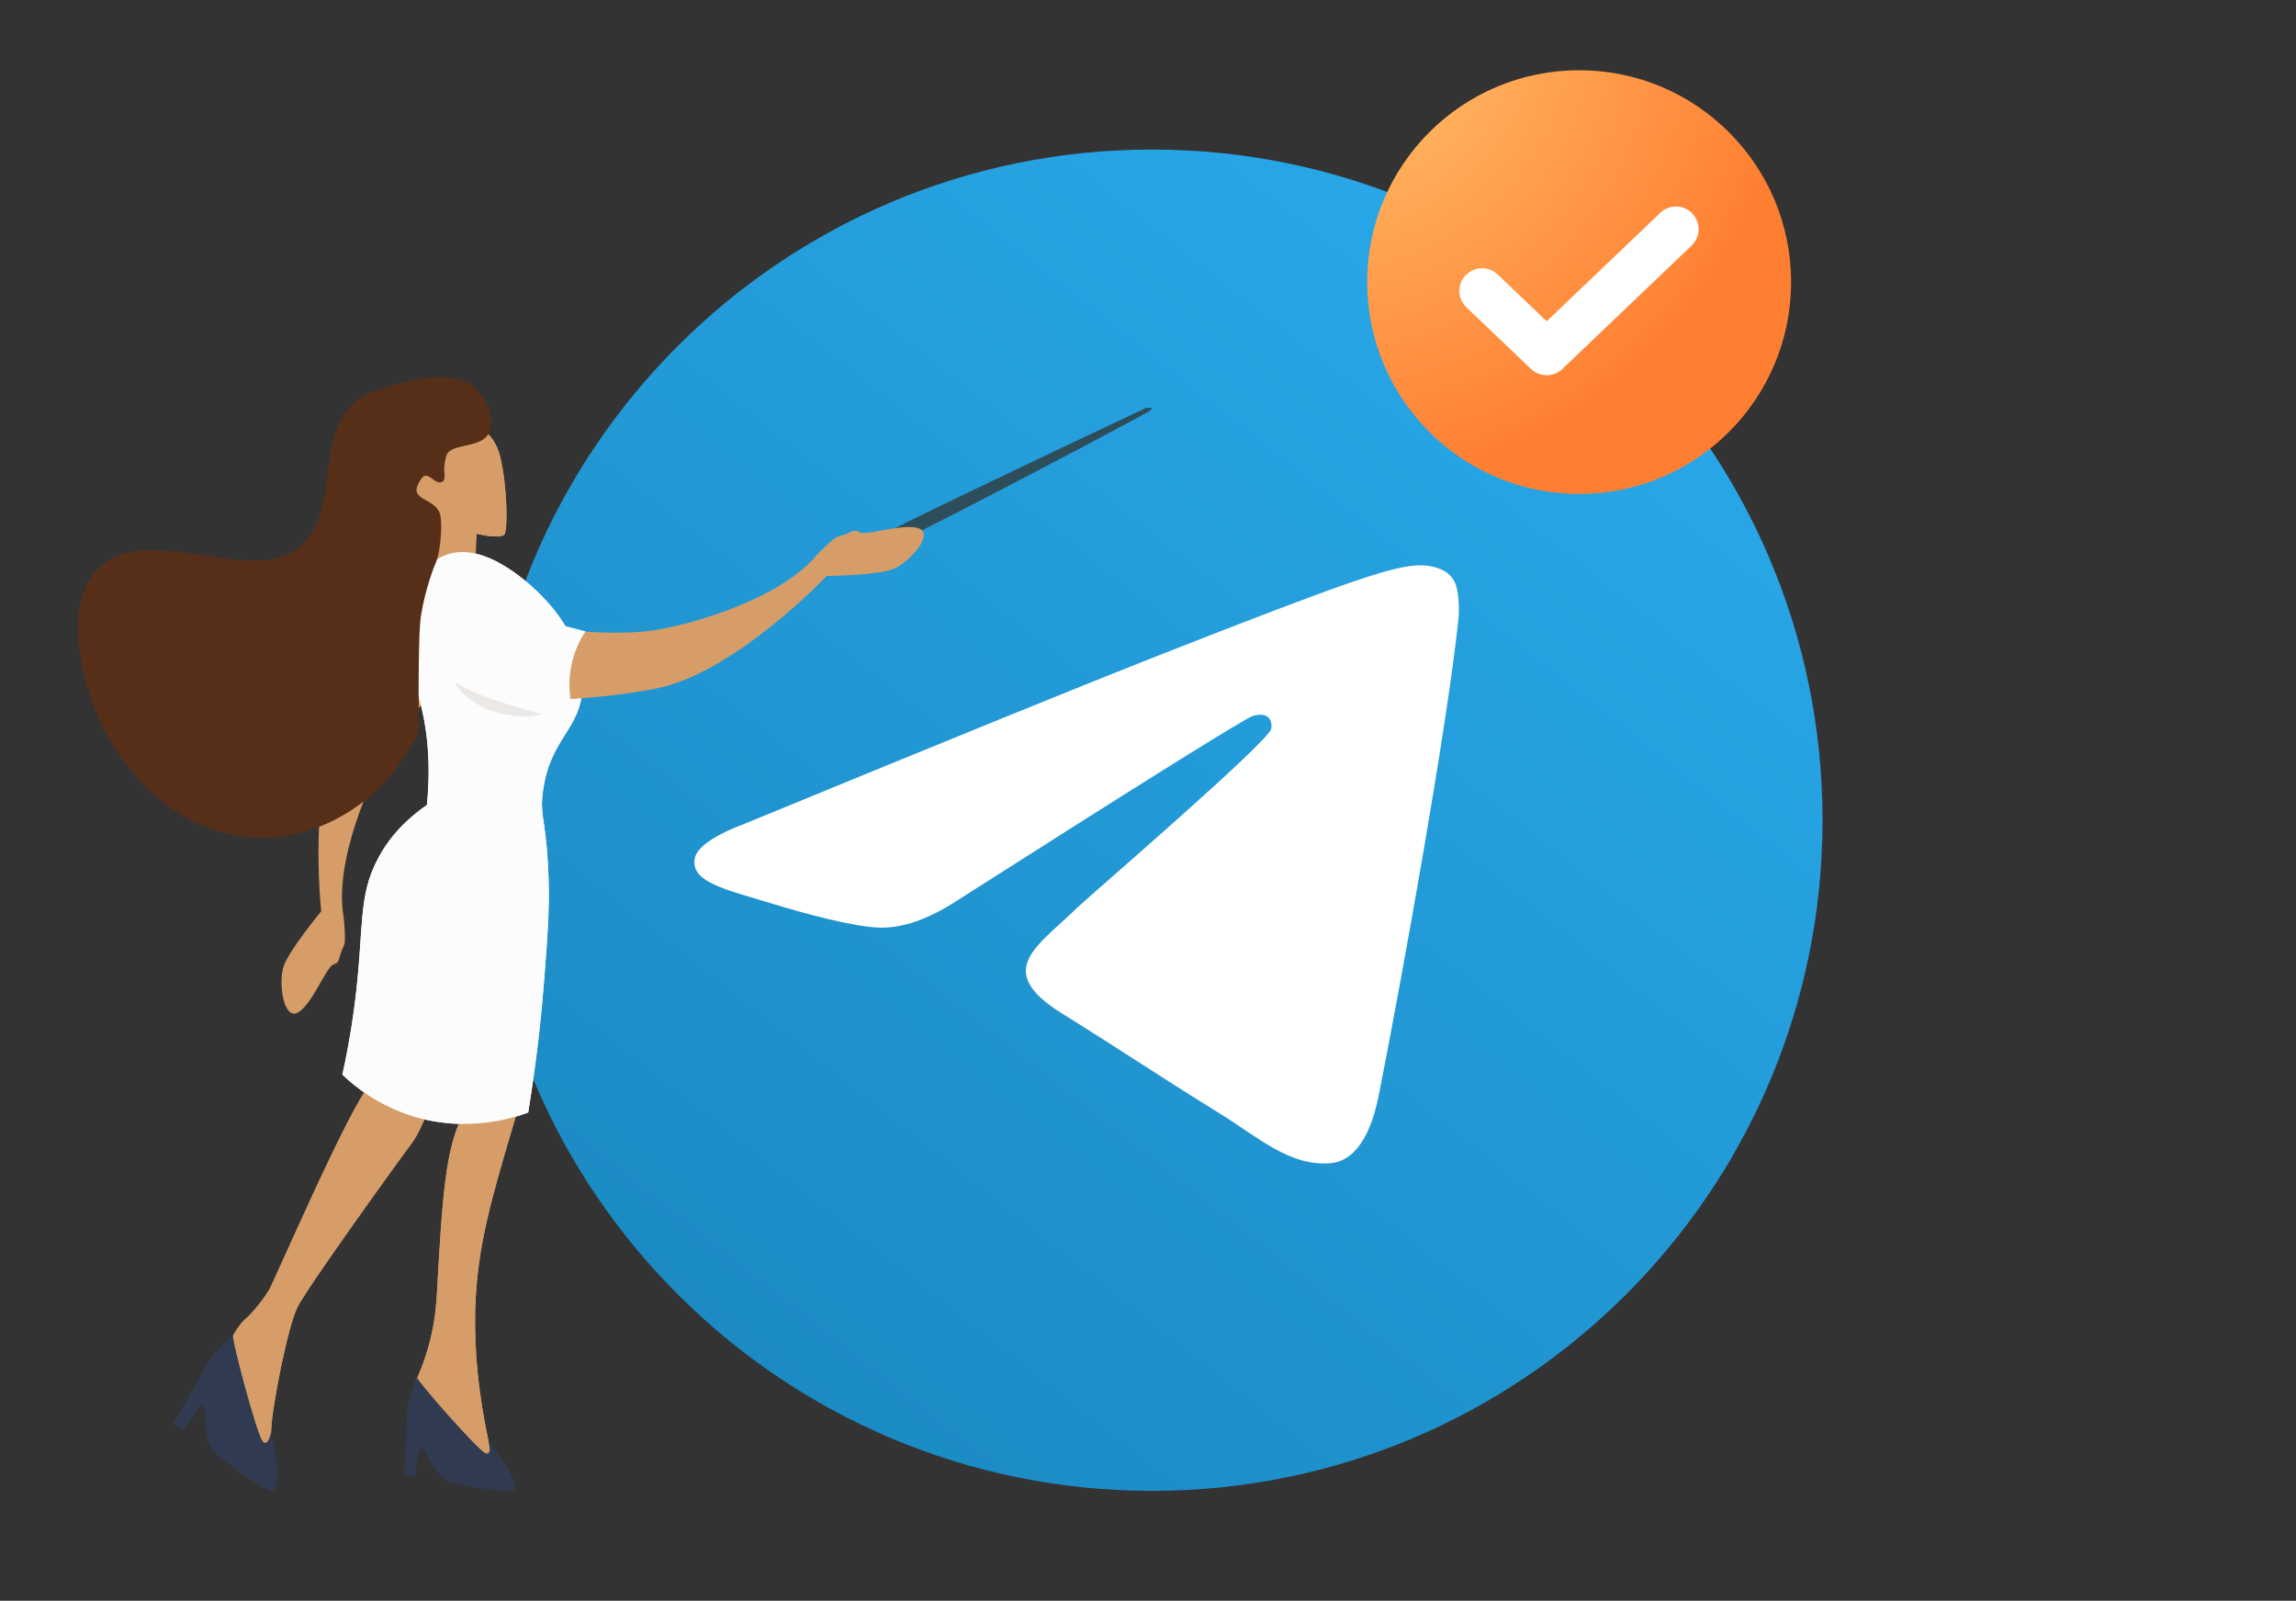
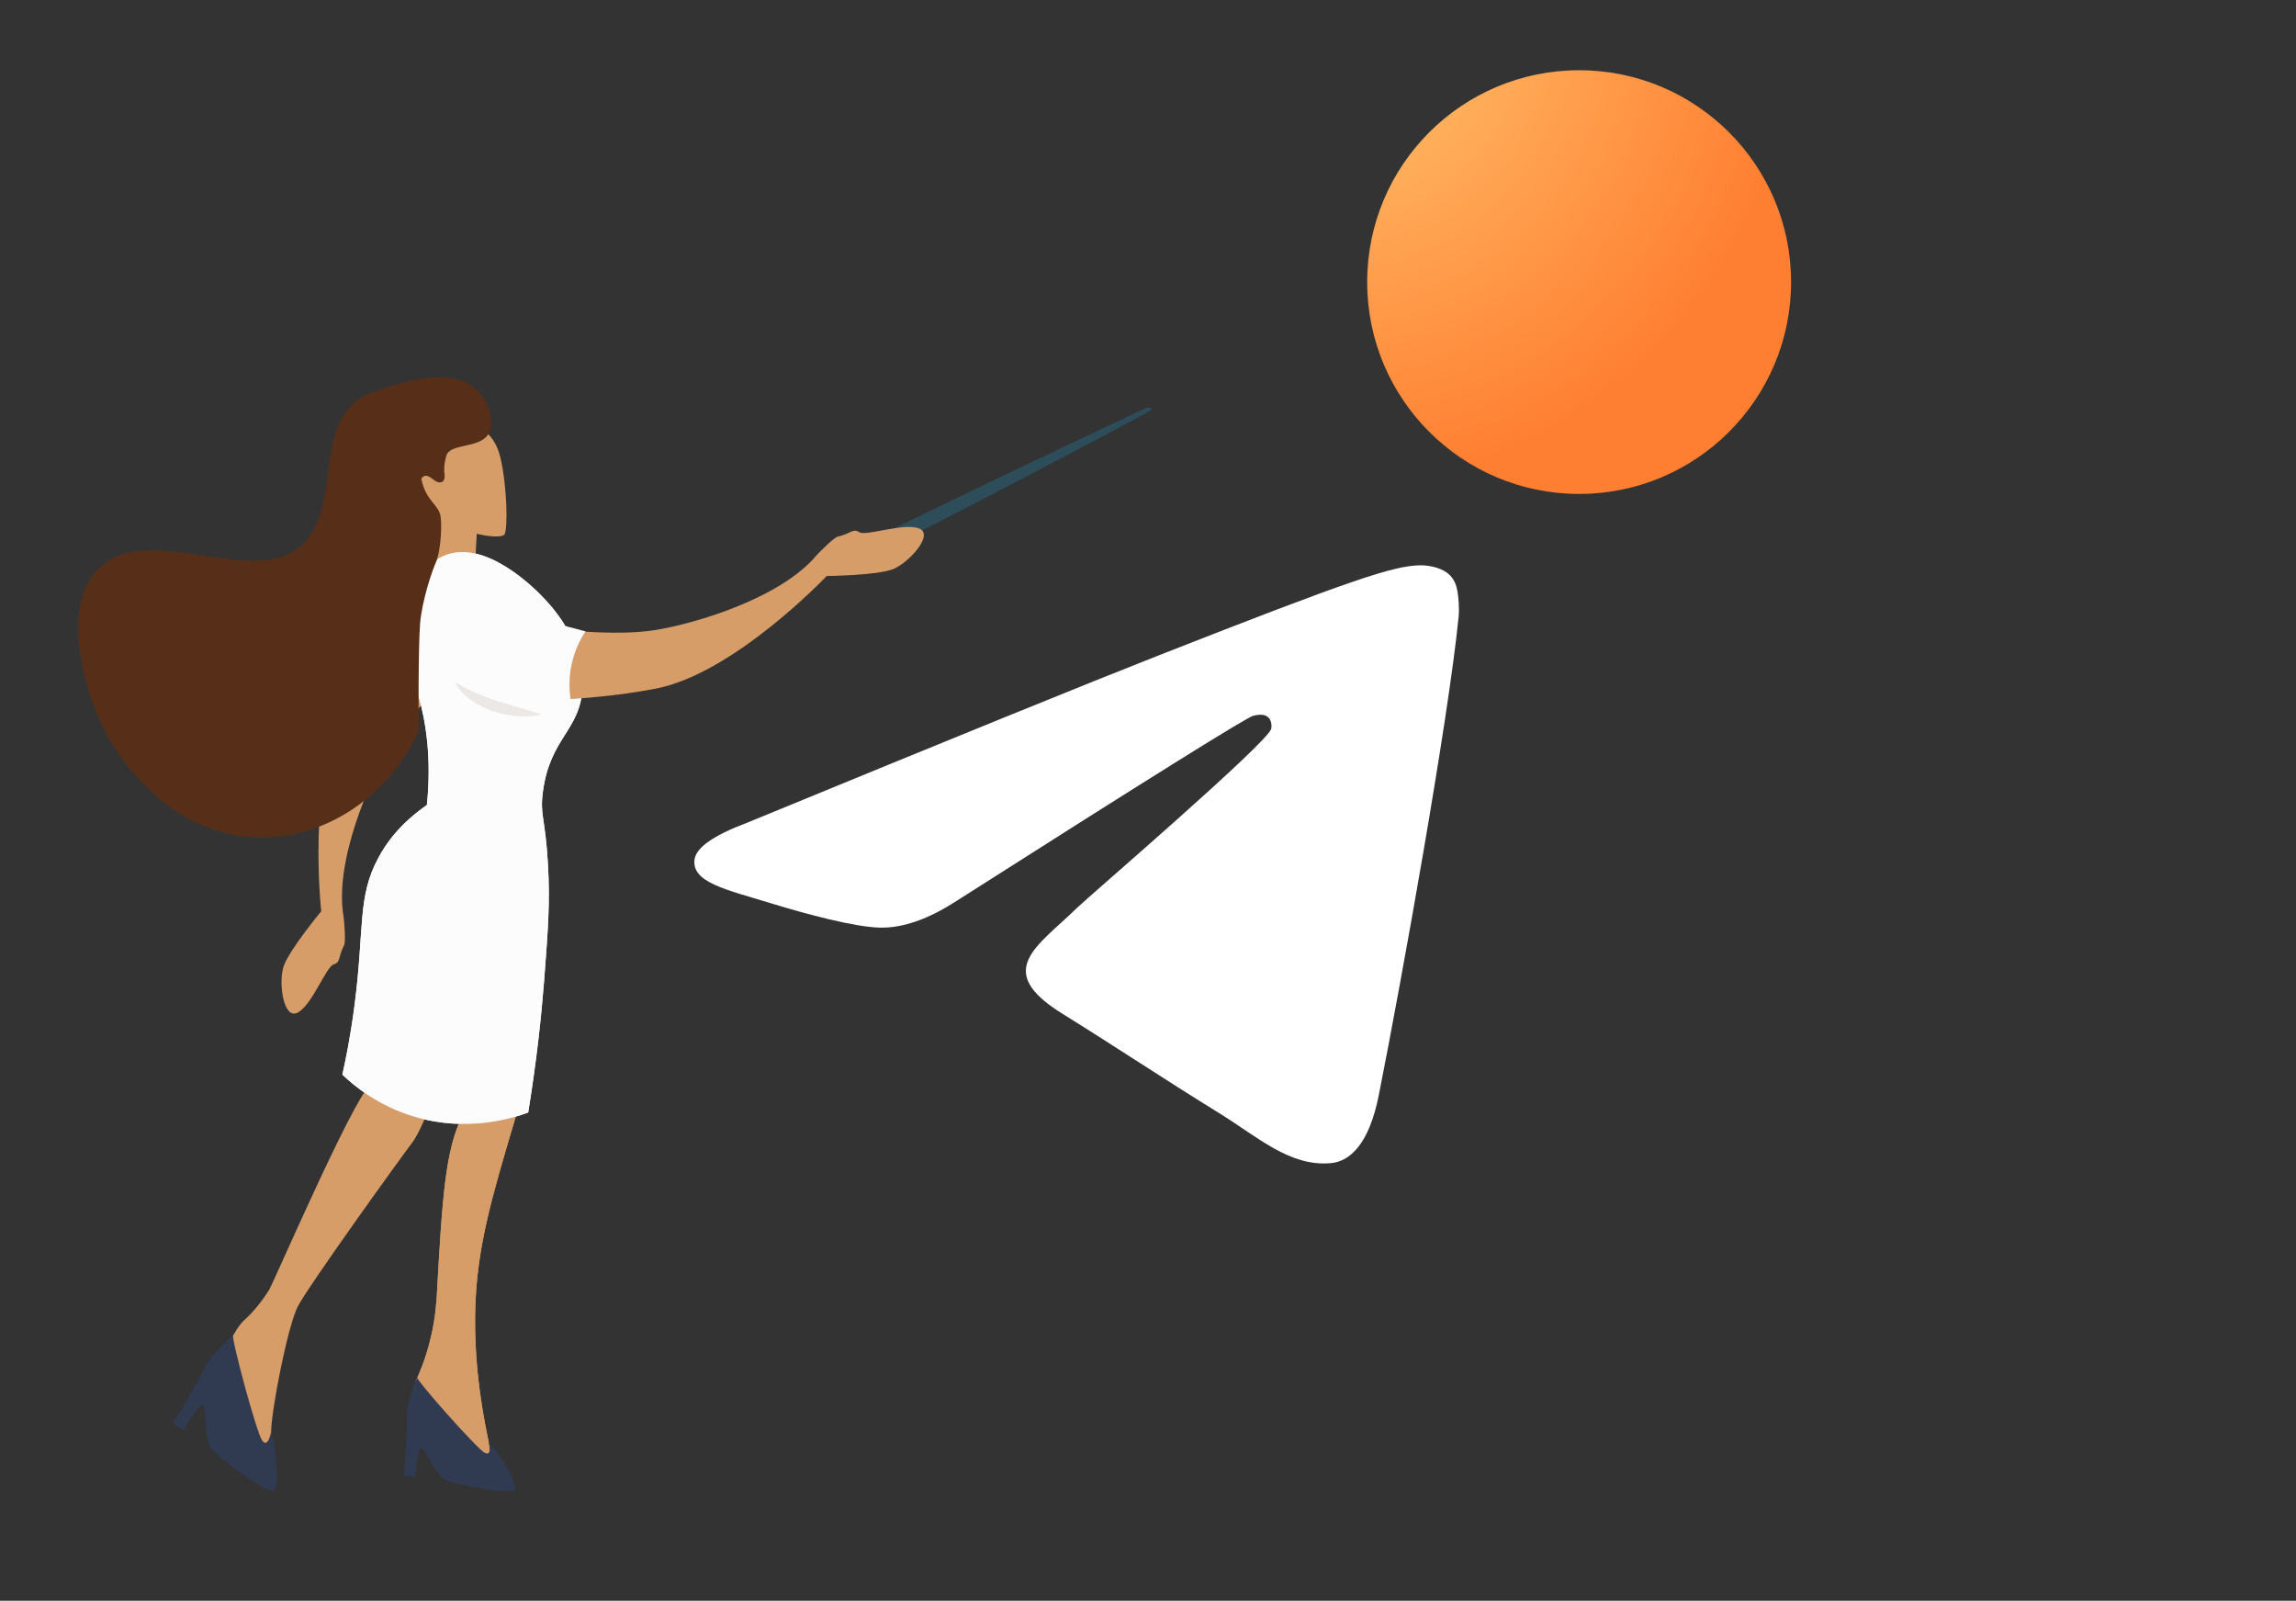
<svg xmlns="http://www.w3.org/2000/svg" width="2027" height="1413" viewBox="0 0 2027 1413" fill="none">
  <rect x="0" y="0" width="2027" height="1413" fill="#333333" stroke="none" />
-   <path d="M1017 1316C1343.95 1316 1609 1050.95 1609 724C1609 397.047 1343.95 132 1017 132C690.047 132 425 397.047 425 724C425 1050.95 690.047 1316 1017 1316Z" fill="url(#paint0_linear_4782_1138)" />
  <path fill-rule="evenodd" clip-rule="evenodd" d="M659.404 726.302C840.596 651.789 961.421 602.665 1021.88 578.931C1194.48 511.167 1230.35 499.394 1253.73 499.004C1258.87 498.919 1270.37 500.121 1277.82 505.827C1284.1 510.641 1285.83 517.147 1286.66 521.715C1287.49 526.28 1288.52 536.681 1287.7 544.81C1278.35 637.576 1237.87 862.693 1217.28 966.592C1208.57 1010.56 1191.41 1025.3 1174.81 1026.74C1138.71 1029.87 1111.3 1004.22 1076.34 982.593C1021.64 948.746 990.733 927.676 937.633 894.65C876.267 856.479 916.05 835.499 951.021 801.214C960.175 792.242 1119.21 655.707 1122.28 643.32C1122.67 641.773 1123.03 635.997 1119.39 632.948C1115.76 629.899 1110.39 630.943 1106.52 631.771C1101.04 632.948 1013.65 687.469 844.351 795.333C819.548 811.411 797.078 819.243 776.947 818.833C754.756 818.381 712.065 806.99 680.332 797.254C641.407 785.312 610.469 778.996 613.164 758.715C614.567 748.15 629.98 737.345 659.404 726.302Z" fill="white" />
  <path d="M1394.12 436C1497.47 436 1581.24 352.277 1581.24 249C1581.24 145.723 1497.47 62 1394.12 62C1290.78 62 1207 145.723 1207 249C1207 352.277 1290.78 436 1394.12 436Z" fill="url(#paint1_radial_4782_1138)" />
-   <path fill-rule="evenodd" clip-rule="evenodd" d="M1494.06 188.503C1501.69 196.493 1501.39 209.153 1493.4 216.78L1379.28 325.717C1371.55 333.094 1359.39 333.094 1351.66 325.717L1294.6 271.248C1286.61 263.621 1286.31 250.962 1293.94 242.972C1301.57 234.982 1314.23 234.687 1322.22 242.314L1365.47 283.601L1465.78 187.845C1473.77 180.219 1486.43 180.513 1494.06 188.503Z" fill="white" />
  <path d="M762.804 480.689C759.827 484.845 763.7 489.191 766.009 490.845C769.472 493.325 1009.56 366.625 1015.01 362.671C1019.37 359.507 1014.52 359.699 1011.55 360.19C929.873 398.625 765.78 476.534 762.804 480.689Z" fill="#2D4D5A" />
  <path d="M405.967 587.911C405.967 587.911 364.078 625.976 344.948 657.777C325.818 689.579 294.83 761.058 303.376 809.535C303.376 809.535 305.327 827.234 304.117 833.592C297.978 845.745 301.017 849.286 294.462 851.342C287.907 853.397 275.577 887.11 262.823 893.815C250.069 900.52 245.772 867.371 250.314 853.237C254.856 839.103 283.586 804.377 283.586 804.377C283.586 804.377 270.54 686.927 304.856 625.314C339.173 563.7 390.578 507.413 390.578 507.413L405.967 587.911Z" fill="#D69D69" />
  <path d="M426.578 540.146C426.578 540.146 416.234 504.861 421.551 464.84L392.647 440.672C392.647 440.672 395.45 447.342 382.98 468.223C370.509 489.104 365.869 524.099 365.869 524.099L426.578 540.146Z" fill="#D69D69" />
-   <path d="M417.588 375.62C417.588 375.62 435.762 378.326 441.756 403.847C447.749 429.368 448.426 466.587 445.429 471.614C442.432 476.64 413.141 471.034 404.054 465.137C394.967 459.24 376.6 454.019 369.929 452.183C363.259 450.346 337.061 442.419 347.695 425.308C358.329 408.294 359.489 384.513 369.253 376.103C379.016 367.789 403.861 364.986 417.588 375.62Z" fill="#D69D69" />
-   <path d="M385.008 962.015C385.008 962.015 372.731 997.203 363.644 1009C354.557 1020.79 271.42 1136.22 262.719 1153.62C254.019 1171.02 239.615 1243.81 239.325 1264.3C239.035 1284.7 236.328 1290.6 236.328 1290.6L206.65 1250.38L196.983 1196.63C196.983 1196.63 206.94 1172.95 215.931 1165.02C224.921 1157.1 233.525 1145.21 237.585 1138.63C241.549 1132.06 310.765 972.068 326.039 958.824C341.313 945.484 350.496 940.457 350.496 940.457L385.008 962.015Z" fill="#D69D69" />
  <path d="M461.09 966.949C459.64 971.685 457.32 978.936 454.71 987.733C433.829 1058.01 421.262 1100.45 419.618 1154.59C417.975 1208.53 427.738 1255.41 431.895 1274.94C433.829 1284.12 435.762 1291.67 437.019 1296.89C423.485 1289.83 409.854 1282.77 396.32 1275.81C386.557 1256.96 376.793 1238.11 367.029 1219.26C370.316 1212.01 375.44 1199.92 379.403 1184.36C384.43 1164.93 385.203 1149.56 385.687 1142.5C390.424 1057.34 393.13 1014.03 408.694 984.156C414.398 973.135 420.391 964.918 424.258 959.988L461.09 966.949Z" fill="#D69D69" />
  <path d="M376.888 710.575C381.238 667.943 375.631 636.042 369.637 614.774C363.934 594.667 358.907 587.61 358.037 570.016C356.877 546.911 362.774 503.603 391.388 490.746C427.93 474.408 473.075 520.714 478.585 526.417C485.449 533.474 515.997 564.795 514.257 606.557C512.613 644.839 485.545 650.832 479.262 699.071C476.555 719.855 481.292 720.822 483.709 762.197C485.739 796.708 483.805 820.683 480.325 866.214C477.908 897.052 473.752 936.397 466.308 982.026C452.484 987.149 412.752 999.717 365.674 985.699C334.159 976.226 312.988 958.922 302.258 948.578C305.158 935.721 309.605 913.97 313.085 886.709C321.785 819.716 315.405 791.681 333.966 757.363C340.346 745.183 352.527 727.492 376.888 710.575Z" fill="#FCFCFC" />
  <path d="M368.381 1216.07C368.381 1216.07 359.101 1236.76 359.294 1250.68C359.488 1264.6 357.457 1296.98 356.491 1302.11L366.545 1303.46C366.545 1303.46 368.091 1276.88 371.958 1277.94C375.922 1279 384.719 1303.56 395.642 1307.42C406.566 1311.29 446.878 1318.25 453.741 1315.45C460.605 1312.55 435.471 1275.81 431.411 1273.2C431.411 1273.2 435.084 1286.35 427.737 1282.29C420.487 1278.23 367.801 1218.68 368.381 1216.07Z" fill="#303B52" />
  <path d="M205.879 1178.95C205.879 1178.95 186.932 1194.42 180.455 1207.95C173.978 1221.48 156.287 1251.84 152.904 1256.29L161.991 1262.47C161.991 1262.47 176.201 1237.53 179.585 1240.43C182.872 1243.33 179.488 1271.37 188.189 1280.36C196.889 1289.35 232.464 1315.64 240.487 1316.12C248.511 1316.61 241.938 1269.05 239.231 1264.5C239.231 1264.5 236.427 1279 231.4 1271.46C226.277 1264.12 204.043 1181.17 205.879 1178.95Z" fill="#303B52" />
-   <path d="M369.543 645.522C344.215 700.044 293.173 736.682 236.911 739.099C158.898 742.579 106.502 678.873 86.395 632.181C83.785 626.091 48.596 541.697 86.395 502.546C131.057 456.337 231.401 525.553 271.229 476.251C299.844 440.87 278.093 375.23 320.144 350.289C326.235 346.713 331.938 344.973 341.025 342.169C358.813 336.659 399.801 323.995 420.779 344.006C431.799 354.446 437.503 373.974 430.736 383.834C422.422 396.015 396.901 391.181 394.001 402.492C393.711 403.748 391.391 410.709 392.454 418.636C393.324 425.499 389.361 426.756 385.687 425.306C382.014 423.856 376.213 415.929 371.96 422.599C367.706 429.269 365.58 433.716 370.703 438.163C375.827 442.61 387.814 445.317 389.071 456.53C390.424 467.744 388.394 488.528 384.817 496.455C381.24 504.382 372.637 530.194 370.896 550.108C369.156 570.022 369.543 645.522 369.543 645.522Z" fill="#572F19" />
  <path opacity="0.5" d="M513.195 596.797C499.855 602.114 487.578 607.914 475.01 612.748C468.727 615.261 462.443 617.194 455.966 619.224C449.489 620.965 442.916 622.318 435.762 623.575C442.529 626.281 449.973 627.151 457.223 626.668C464.57 626.088 471.627 624.348 478.491 621.835C485.161 619.128 491.638 615.744 497.535 611.587C503.432 607.431 508.845 602.694 513.195 596.797Z" fill="#DBD4D1" />
  <path d="M426.578 540.146C426.578 540.146 416.234 504.861 421.551 464.84L392.647 440.672C392.647 440.672 395.45 447.342 382.98 468.223C370.509 489.104 365.869 524.099 365.869 524.099L426.578 540.146Z" fill="#D69D69" />
  <path d="M417.588 375.62C417.588 375.62 435.762 378.326 441.756 403.847C447.749 429.368 448.426 466.587 445.429 471.614C442.432 476.64 413.141 471.034 404.054 465.137C394.967 459.24 376.6 454.019 369.929 452.183C363.259 450.346 337.061 442.419 347.695 425.308C358.329 408.294 359.489 384.513 369.253 376.103C379.016 367.789 403.861 364.986 417.588 375.62Z" fill="#D69D69" />
  <path d="M385.008 962.015C385.008 962.015 372.731 997.203 363.644 1009C354.557 1020.79 271.42 1136.22 262.719 1153.62C254.019 1171.02 239.615 1243.81 239.325 1264.3C239.035 1284.7 236.328 1290.6 236.328 1290.6L206.65 1250.38L196.983 1196.63C196.983 1196.63 206.94 1172.95 215.931 1165.02C224.921 1157.1 233.525 1145.21 237.585 1138.63C241.549 1132.06 310.765 972.068 326.039 958.824C341.313 945.484 350.496 940.457 350.496 940.457L385.008 962.015Z" fill="#D69D69" />
  <path d="M461.09 966.949C459.64 971.685 457.32 978.936 454.71 987.733C433.829 1058.01 421.262 1100.45 419.618 1154.59C417.975 1208.53 427.738 1255.41 431.895 1274.94C433.829 1284.12 435.762 1291.67 437.019 1296.89C423.485 1289.83 409.854 1282.77 396.32 1275.81C386.557 1256.96 376.793 1238.11 367.029 1219.26C370.316 1212.01 375.44 1199.92 379.403 1184.36C384.43 1164.93 385.203 1149.56 385.687 1142.5C390.424 1057.34 393.13 1014.03 408.694 984.156C414.398 973.135 420.391 964.918 424.258 959.988L461.09 966.949Z" fill="#D69D69" />
  <path d="M376.888 710.575C381.238 667.943 375.631 636.042 369.637 614.774C363.934 594.667 358.907 587.61 358.037 570.016C356.877 546.911 362.774 503.603 391.388 490.746C427.93 474.408 473.075 520.714 478.585 526.417C485.449 533.474 515.997 564.795 514.257 606.557C512.613 644.839 485.545 650.832 479.262 699.071C476.555 719.855 481.292 720.822 483.709 762.197C485.739 796.708 483.805 820.683 480.325 866.214C477.908 897.052 473.752 936.397 466.308 982.026C452.484 987.149 412.752 999.717 365.674 985.699C334.159 976.226 312.988 958.922 302.258 948.578C305.158 935.721 309.605 913.97 313.085 886.709C321.785 819.716 315.405 791.681 333.966 757.363C340.346 745.183 352.527 727.492 376.888 710.575Z" fill="#FCFCFC" />
  <path d="M368.381 1216.07C368.381 1216.07 359.101 1236.76 359.294 1250.68C359.488 1264.6 357.457 1296.98 356.491 1302.11L366.545 1303.46C366.545 1303.46 368.091 1276.88 371.958 1277.94C375.922 1279 384.719 1303.56 395.642 1307.42C406.566 1311.29 446.878 1318.25 453.741 1315.45C460.605 1312.55 435.471 1275.81 431.411 1273.2C431.411 1273.2 435.084 1286.35 427.737 1282.29C420.487 1278.23 367.801 1218.68 368.381 1216.07Z" fill="#303B52" />
  <path d="M205.879 1178.95C205.879 1178.95 186.932 1194.42 180.455 1207.95C173.978 1221.48 156.287 1251.84 152.904 1256.29L161.991 1262.47C161.991 1262.47 176.201 1237.53 179.585 1240.43C182.872 1243.33 179.488 1271.37 188.189 1280.36C196.889 1289.35 232.464 1315.64 240.487 1316.12C248.511 1316.61 241.938 1269.05 239.231 1264.5C239.231 1264.5 236.427 1279 231.4 1271.46C226.277 1264.12 204.043 1181.17 205.879 1178.95Z" fill="#303B52" />
  <path d="M485.528 554.681C485.528 554.681 541.639 562.105 578.276 556.189C614.914 550.274 689.511 527.805 721.02 489.986C721.02 489.986 733.279 477.072 738.916 473.892C752.161 470.737 752.904 466.13 758.705 469.81C764.507 473.489 798.214 461.146 811.568 466.56C824.921 471.973 802.377 496.651 788.649 502.306C774.922 507.96 729.855 508.431 729.855 508.431C729.855 508.431 648.569 594.206 579.359 607.765C510.15 621.324 433.978 618.394 433.978 618.394L485.528 554.681Z" fill="#D69D69" />
-   <path d="M369.543 645.522C344.215 700.044 293.173 736.682 236.911 739.099C158.898 742.579 106.502 678.873 86.395 632.181C83.785 626.091 48.596 541.697 86.395 502.546C131.057 456.337 231.401 525.553 271.229 476.251C299.844 440.87 278.093 375.23 320.144 350.289C326.235 346.713 331.938 344.973 341.025 342.169C358.813 336.659 399.801 323.995 420.779 344.006C431.799 354.446 437.503 373.974 430.736 383.834C422.422 396.015 396.901 391.181 394.001 402.492C393.711 403.748 391.391 410.709 392.454 418.636C393.324 425.499 389.361 426.756 385.687 425.306C382.014 423.856 376.213 415.929 371.96 422.599C367.706 429.269 365.58 433.716 370.703 438.163C375.827 442.61 387.814 445.317 389.071 456.53C390.424 467.744 388.394 488.528 384.817 496.455C381.24 504.382 372.637 530.194 370.896 550.108C369.156 570.022 369.543 645.522 369.543 645.522Z" fill="#572F19" />
+   <path d="M369.543 645.522C344.215 700.044 293.173 736.682 236.911 739.099C158.898 742.579 106.502 678.873 86.395 632.181C83.785 626.091 48.596 541.697 86.395 502.546C131.057 456.337 231.401 525.553 271.229 476.251C299.844 440.87 278.093 375.23 320.144 350.289C326.235 346.713 331.938 344.973 341.025 342.169C358.813 336.659 399.801 323.995 420.779 344.006C431.799 354.446 437.503 373.974 430.736 383.834C422.422 396.015 396.901 391.181 394.001 402.492C393.711 403.748 391.391 410.709 392.454 418.636C393.324 425.499 389.361 426.756 385.687 425.306C382.014 423.856 376.213 415.929 371.96 422.599C375.827 442.61 387.814 445.317 389.071 456.53C390.424 467.744 388.394 488.528 384.817 496.455C381.24 504.382 372.637 530.194 370.896 550.108C369.156 570.022 369.543 645.522 369.543 645.522Z" fill="#572F19" />
  <path d="M505.892 627.37C503.689 619.548 500.698 604.318 504.755 585.998C507.62 573.083 512.919 563.296 516.941 557.342C489.517 550.05 462.092 542.757 434.592 535.403C431.788 536.225 414.319 541.632 406.026 559.47C398.992 574.714 401.458 593.017 412.288 606.936C421.066 613.157 437.105 622.724 459.45 627.214C479.253 630.989 495.841 629.239 505.892 627.37Z" fill="#FCFCFC" />
  <path opacity="0.5" d="M478.188 630.613C464.508 626.243 451.342 622.921 438.566 618.668C432.117 616.617 426.037 614.117 419.745 611.57C413.638 608.798 407.702 605.666 401.38 602.092C404.885 608.481 410.08 613.883 415.986 618.116C422.028 622.336 428.583 625.477 435.48 627.897C442.351 630.045 449.502 631.547 456.697 632.084C463.891 632.621 471.082 632.403 478.188 630.613Z" fill="#DBD4D1" />
  <defs>
    <linearGradient id="paint0_linear_4782_1138" x1="1368.8" y1="237.917" x2="631.16" y2="1174.15" gradientUnits="userSpaceOnUse">
      <stop stop-color="#28A7E8" />
      <stop offset="1" stop-color="#1C8BC4" />
    </linearGradient>
    <radialGradient id="paint1_radial_4782_1138" cx="0" cy="0" r="1" gradientUnits="userSpaceOnUse" gradientTransform="translate(1172.37 21.626) rotate(0.263) scale(408.638 408.372)">
      <stop stop-color="#FFC56E" />
      <stop offset="1" stop-color="#FF7F32" />
    </radialGradient>
  </defs>
</svg>